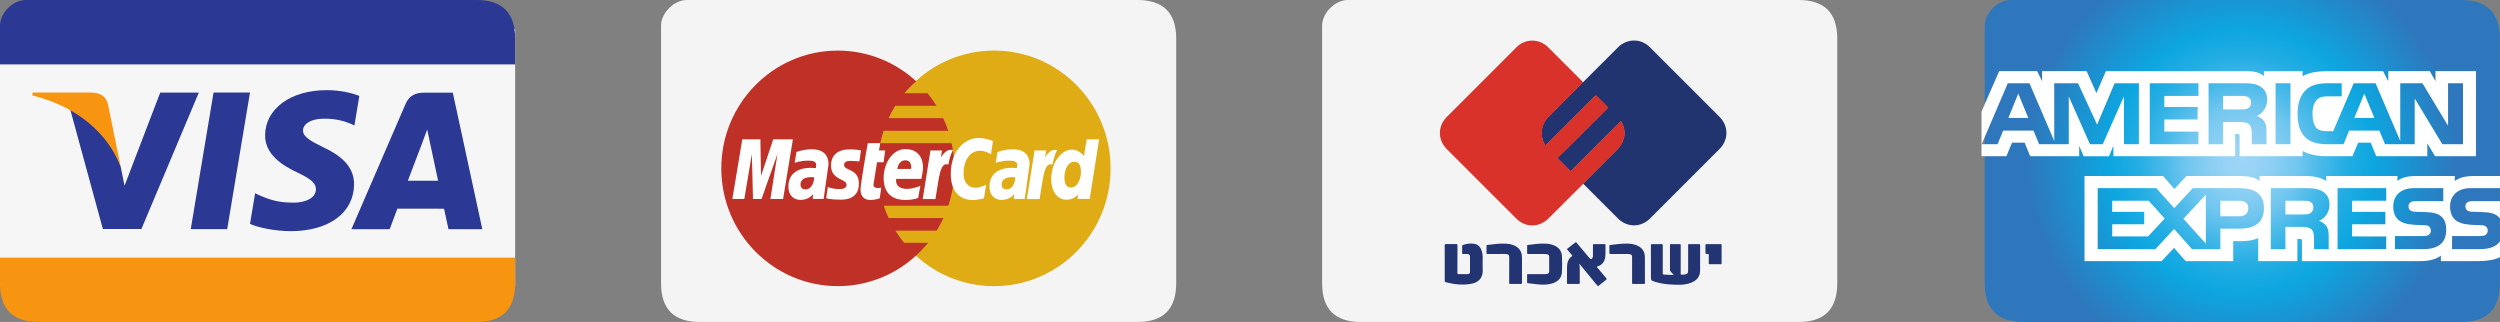
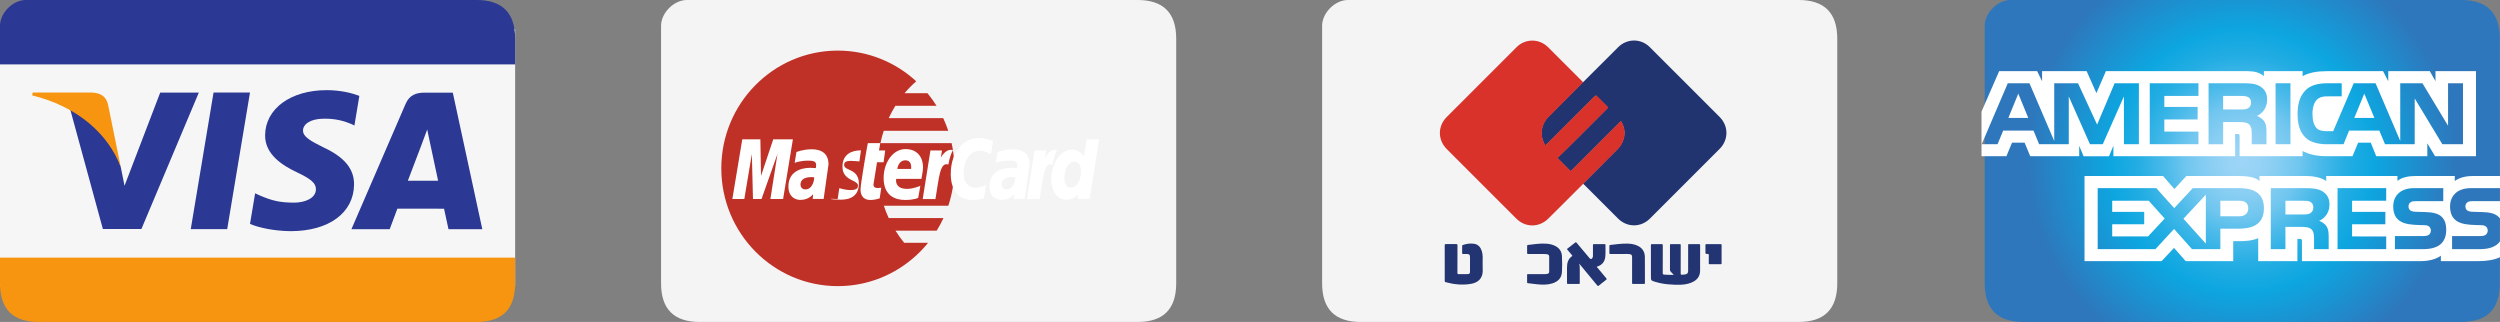
<svg xmlns="http://www.w3.org/2000/svg" version="1.1" id="Layer_1" x="0px" y="0px" width="776.491px" height="100px" viewBox="-54.532 -1 776.491 100" enable-background="new -54.532 -1 776.491 100" xml:space="preserve">
  <rect x="-54.532" y="-1" width="776.491" height="100" fill="#808080" stroke="none" />
  <title />
  <g>
    <rect id="Rectangle-20" x="-54.532" y="8" fill="#F6F6F6" width="160" height="80" />
    <path id="Rectangle-1" fill="#2B3894" d="M93.468-1c-8,0-92.699,0-140,0c-4,0-8,4-8,8v12h160c0,0,0,18.572,0-8   C105.468,3,101.468-1,93.468-1z" />
    <path id="Rectangle-1_1_" fill="#F79510" d="M-54.532,79c0,0,0,0,0,8s4,12,12,12c44.623,0,128,0,136,0s12-4,12-12v-8H-54.532z" />
    <path id="Shape" fill="#2B3894" d="M57.083,28.782C54.84,27.922,51.326,27,46.938,27c-11.184,0-19.062,5.755-19.129,14.003   c-0.063,6.097,5.624,9.498,9.918,11.528c4.406,2.08,5.887,3.406,5.866,5.263c-0.028,2.844-3.518,4.144-6.771,4.144   c-4.53,0-6.937-0.643-10.654-2.227l-1.459-0.674l-1.589,9.499c2.643,1.184,7.532,2.211,12.608,2.264   c11.898,0,19.621-5.689,19.709-14.497c0.043-4.827-2.973-8.5-9.503-11.528c-3.956-1.963-6.379-3.273-6.353-5.26   c0-1.764,2.051-3.65,6.482-3.65c3.701-0.059,6.382,0.766,8.471,1.626l1.014,0.49L57.083,28.782" />
    <path id="Shape_1_" fill="#2B3894" d="M86.106,27.778H77.36c-2.709,0-4.737,0.756-5.927,3.519l-16.81,38.885h11.885   c0,0,1.943-5.228,2.383-6.376c1.299,0,12.845,0.018,14.496,0.018c0.339,1.485,1.377,6.358,1.377,6.358h10.503L86.106,27.778   L86.106,27.778z M72.149,55.127c0.936-2.445,4.509-11.861,4.509-11.861c-0.067,0.113,0.929-2.457,1.501-4.05l0.765,3.658   c0,0,2.167,10.128,2.62,12.252L72.149,55.127L72.149,55.127L72.149,55.127L72.149,55.127z" />
    <path id="Shape_2_" fill="#2B3894" d="M4.718,70.169l7.077-42.431h11.319l-7.081,42.431H4.718z" />
    <path id="Shape_3_" fill="#2B3894" d="M-4.775,27.768l-11.081,28.935l-1.181-5.88c-2.063-6.778-8.49-14.122-15.676-17.799   l10.132,37.108l11.975-0.014l17.819-42.35H-4.775" />
    <path id="Shape_4_" fill="#F79510" d="M-26.136,27.742h-18.251l-0.144,0.883c14.199,3.512,23.595,12,27.495,22.198l-3.969-19.499   C-21.691,28.638-23.678,27.836-26.136,27.742" />
  </g>
  <g>
    <radialGradient id="Rectangle-1_3_" cx="641.919" cy="49" r="66.708" gradientUnits="userSpaceOnUse">
      <stop offset="0" style="stop-color:#9DD5F6" />
      <stop offset="0.071" style="stop-color:#98D3F5" />
      <stop offset="0.158" style="stop-color:#89CEF3" />
      <stop offset="0.263" style="stop-color:#70C6EF" />
      <stop offset="0.351" style="stop-color:#4EBBEA" />
      <stop offset="0.487" style="stop-color:#23ADE3" />
      <stop offset="0.614" style="stop-color:#0DA6E0" />
      <stop offset="1" style="stop-color:#2E77BC" />
    </radialGradient>
    <path id="Rectangle-1_2_" fill="url(#Rectangle-1_3_)" d="M709.919-1c-8,0-92.699,0-140,0c-4,0-8,4-8,8v80c0,8,4,12,12,12   c44.623,0,128,0,136,0s12-4,12-12V11C721.919,3,717.919-1,709.919-1z" />
    <path id="Shape_5_" fill="#FFFFFF" d="M575.439,35.625l-3.099-7.551l-3.081,7.551H575.439z M643.705,32.619   c-0.622,0.378-1.358,0.39-2.24,0.39h-5.5v-4.207h5.575c0.789,0,1.612,0.035,2.147,0.342c0.587,0.276,0.951,0.863,0.951,1.675   C644.638,31.646,644.292,32.312,643.705,32.619C643.705,32.619,644.292,32.312,643.705,32.619L643.705,32.619L643.705,32.619z    M682.941,35.625l-3.133-7.551l-3.116,7.551H682.941L682.941,35.625L682.941,35.625L682.941,35.625z M609.802,43.798h-4.641   l-0.017-14.835l-6.565,14.835h-3.975l-6.582-14.848v14.848h-9.208l-1.74-4.225h-9.427l-1.757,4.225h-4.917l8.107-18.941h6.727   l7.7,17.933V24.857h7.389l5.925,12.849l5.443-12.849h7.538L609.802,43.798L609.802,43.798L609.802,43.798L609.802,43.798z    M628.301,43.798h-15.124V24.857h15.124v3.944h-10.597v3.414h10.342v3.883h-10.342v3.783h10.597V43.798L628.301,43.798   L628.301,43.798L628.301,43.798z M649.626,29.959c0,3.02-2.016,4.58-3.19,5.049c0.991,0.377,1.837,1.043,2.24,1.595   c0.639,0.942,0.75,1.784,0.75,3.475v3.721h-4.566l-0.017-2.389c0-1.14,0.109-2.779-0.715-3.69c-0.662-0.666-1.67-0.811-3.3-0.811   h-4.86v6.889h-4.527V24.857h10.413c2.314,0,4.019,0.061,5.482,0.907C648.767,26.611,649.626,27.846,649.626,29.959   C649.626,29.959,649.626,27.846,649.626,29.959L649.626,29.959L649.626,29.959z M656.871,43.798h-4.62V24.857h4.62V43.798   L656.871,43.798L656.871,43.798L656.871,43.798z M710.464,43.798h-6.416l-8.582-14.216v14.216h-9.22l-1.762-4.225h-9.405   l-1.709,4.225h-5.298c-2.201,0-4.987-0.487-6.565-2.095c-1.591-1.608-2.419-3.787-2.419-7.231c0-2.809,0.495-5.377,2.441-7.406   c1.464-1.512,3.756-2.209,6.876-2.209h4.383v4.059h-4.291c-1.652,0-2.585,0.246-3.484,1.122c-0.772,0.798-1.301,2.305-1.301,4.291   c0,2.029,0.403,3.492,1.245,4.448c0.697,0.75,1.964,0.977,3.155,0.977h2.033l6.381-14.896h6.784l7.665,17.916V24.858h6.893   l7.958,13.192V24.858h4.637V43.798L710.464,43.798L710.464,43.798L710.464,43.798z M560.92,47.519h7.736l1.744-4.207h3.905   l1.74,4.207h15.22v-3.216l1.359,3.23h7.901l1.359-3.278v3.264h37.825l-0.018-6.906h0.732c0.512,0.018,0.662,0.065,0.662,0.911   v5.995h19.563v-1.608c1.578,0.846,4.032,1.608,7.262,1.608h8.23l1.761-4.207h3.905l1.722,4.207h15.86v-3.996l2.402,3.996H714.5   V21.102h-12.578v3.12l-1.761-3.12h-12.906v3.12l-1.617-3.12h-17.434c-2.918,0-5.483,0.407-7.556,1.543v-1.543h-12.031v1.543   c-1.319-1.17-3.115-1.543-5.113-1.543h-43.953l-2.949,6.823l-3.029-6.823H579.73v3.12l-1.521-3.12h-11.807l-5.483,12.56   L560.92,47.519L560.92,47.519z M721.959,61.467h-8.251c-0.824,0-1.371,0.031-1.832,0.342c-0.478,0.307-0.662,0.762-0.662,1.363   c0,0.715,0.403,1.201,0.99,1.411c0.478,0.166,0.991,0.215,1.745,0.215l2.454,0.066c2.476,0.061,4.129,0.487,5.137,1.525   c0.183,0.145,0.294,0.307,0.42,0.469V61.467z M721.959,73.957c-1.1,1.608-3.243,2.424-6.144,2.424h-8.743v-4.063h8.708   c0.864,0,1.468-0.114,1.832-0.469c0.315-0.293,0.535-0.719,0.535-1.236c0-0.552-0.22-0.99-0.553-1.253   c-0.328-0.289-0.807-0.42-1.595-0.42c-4.251-0.145-9.555,0.131-9.555-5.864c0-2.748,1.745-5.641,6.496-5.641h9.018v-3.769h-8.379   c-2.529,0-4.365,0.606-5.666,1.547v-1.547H695.52c-1.982,0-4.308,0.491-5.409,1.547v-1.547H667.98v1.547   c-1.761-1.271-4.733-1.547-6.105-1.547h-14.598v1.547c-1.393-1.349-4.492-1.547-6.381-1.547h-16.338l-3.739,4.046l-3.502-4.046   h-24.405v26.436h23.946l3.852-4.11l3.629,4.11l14.76,0.013v-6.219h1.451c1.958,0.03,4.268-0.049,6.306-0.93v7.135h12.175v-6.89   h0.587c0.75,0,0.823,0.031,0.823,0.78v6.11h36.984c2.348,0,4.802-0.601,6.162-1.692v1.692h11.731c2.441,0,4.825-0.342,6.639-1.219   V73.957L721.959,73.957L721.959,73.957L721.959,73.957z M703.899,66.389c0.882,0.912,1.354,2.064,1.354,4.014   c0,4.076-2.546,5.978-7.112,5.978h-8.818v-4.063h8.783c0.859,0,1.468-0.114,1.849-0.469c0.311-0.293,0.535-0.719,0.535-1.236   c0-0.552-0.242-0.99-0.552-1.253c-0.346-0.289-0.824-0.42-1.612-0.42c-4.234-0.145-9.536,0.131-9.536-5.864   c0-2.748,1.727-5.641,6.473-5.641h9.076v4.032h-8.305c-0.823,0-1.359,0.031-1.814,0.342c-0.496,0.307-0.68,0.762-0.68,1.363   c0,0.715,0.421,1.201,0.991,1.411c0.478,0.166,0.991,0.215,1.762,0.215l2.437,0.066C701.187,64.925,702.874,65.35,703.899,66.389   C703.899,66.389,702.874,65.35,703.899,66.389L703.899,66.389L703.899,66.389z M663.046,65.219c-0.606,0.359-1.355,0.39-2.236,0.39   h-5.5v-4.255h5.575c0.806,0,1.613,0.017,2.161,0.342c0.587,0.307,0.938,0.894,0.938,1.704   C663.984,64.211,663.633,64.864,663.046,65.219C663.046,65.219,663.633,64.864,663.046,65.219L663.046,65.219L663.046,65.219z    M665.78,67.576c1.008,0.372,1.832,1.039,2.218,1.591c0.639,0.925,0.732,1.788,0.75,3.458v3.756h-4.545v-2.37   c0-1.14,0.11-2.827-0.732-3.708c-0.662-0.679-1.67-0.841-3.322-0.841h-4.838v6.92h-4.549V57.435h10.453   c2.292,0,3.961,0.101,5.447,0.894c1.429,0.863,2.328,2.046,2.328,4.207C668.989,65.56,666.972,67.103,665.78,67.576   C665.78,67.576,666.972,67.103,665.78,67.576L665.78,67.576L665.78,67.576z M671.5,57.435h15.111v3.918h-10.602v3.444h10.343v3.865   h-10.343v3.77l10.602,0.017v3.931H671.5V57.435L671.5,57.435L671.5,57.435L671.5,57.435z M640.954,66.178h-5.851v-4.825h5.903   c1.635,0,2.769,0.666,2.769,2.323C643.775,65.315,642.693,66.178,640.954,66.178L640.954,66.178L640.954,66.178L640.954,66.178z    M630.594,74.658l-6.951-7.717l6.951-7.472V74.658L630.594,74.658L630.594,74.658L630.594,74.658z M612.642,72.433h-11.131v-3.77   h9.94v-3.865h-9.94v-3.444h11.351l4.952,5.521L612.642,72.433L612.642,72.433L612.642,72.433L612.642,72.433z M648.636,63.677   c0,5.263-3.927,6.35-7.884,6.35h-5.649v6.355h-8.8l-5.575-6.272l-5.794,6.272h-17.933V57.435h18.209l5.57,6.21l5.759-6.21h14.467   C644.599,57.435,648.636,58.43,648.636,63.677C648.636,63.677,648.636,58.43,648.636,63.677L648.636,63.677L648.636,63.677z" />
  </g>
  <g>
    <path id="Rectangle-1_4_" fill="#F4F4F4" d="M298.792-1c-8,0-92.699,0-140,0c-4,0-8,4-8,8v80c0,8,4,12,12,12c44.623,0,128,0,136,0   s12-4,12-12V11C310.792,3,306.792-1,298.792-1z" />
    <g>
-       <path id="path2268" fill="#DFAC16" d="M290.416,51.294c0.006,20.201-16.192,36.58-36.177,36.585    c-19.986,0.005-36.19-16.366-36.196-36.567v-0.019c-0.005-20.201,16.192-36.581,36.177-36.586    c19.986-0.005,36.191,16.366,36.196,36.567V51.294C290.416,51.294,290.416,51.287,290.416,51.294L290.416,51.294L290.416,51.294z" />
      <path id="path1350" fill="#BF3126" d="M205.456,14.718c-19.867,0.128-35.953,16.465-35.953,36.576    c0,20.19,16.212,36.576,36.187,36.576c9.375,0,17.92-3.611,24.351-9.53c0,0-0.001-0.001-0.003-0.002h0.008    c1.317-1.213,2.545-2.521,3.674-3.917h-7.414c-0.99-1.209-1.89-2.468-2.698-3.768h12.786c0.778-1.258,1.482-2.564,2.107-3.917    h-17.004c-0.58-1.256-1.083-2.54-1.512-3.843h20.03c1.207-3.646,1.862-7.546,1.862-11.601c0-2.688-0.288-5.309-0.834-7.833    h-22.121c0.274-1.299,0.62-2.582,1.032-3.842h20.037c-0.448-1.342-0.968-2.649-1.56-3.916h-16.937    c0.611-1.319,1.303-2.603,2.076-3.842h12.777c-0.85-1.369-1.791-2.677-2.809-3.917h-7.124c1.101-1.31,2.314-2.544,3.63-3.695    c-6.431-5.92-14.979-9.532-24.355-9.532C205.611,14.718,205.534,14.717,205.456,14.718    C205.456,14.718,205.534,14.717,205.456,14.718L205.456,14.718L205.456,14.718z" />
      <path id="path4157" fill="#FFFFFF" d="M218.701,60.606l0.482-3.31c-0.263,0-0.651,0.114-0.993,0.114    c-1.341,0-1.489-0.721-1.404-1.254l1.083-6.754h2.038l0.492-3.662h-1.922l0.391-2.277h-3.853    c-0.085,0.086-2.274,12.806-2.274,14.355c0,2.293,1.274,3.314,3.07,3.298C217.22,61.105,218.315,60.711,218.701,60.606    C218.701,60.606,218.315,60.711,218.701,60.606L218.701,60.606L218.701,60.606z" />
      <path id="path4155" fill="#FFFFFF" d="M219.922,54.295c0,5.503,3.594,6.811,6.656,6.811c2.826,0,4.07-0.639,4.07-0.639    l0.679-3.756c0,0-2.15,0.957-4.091,0.957c-4.137,0-3.413-3.118-3.413-3.118h7.83c0,0,0.506-2.523,0.506-3.552    c0-2.566-1.264-5.693-5.494-5.693C222.79,45.308,219.922,49.527,219.922,54.295C219.922,54.295,219.922,49.527,219.922,54.295    L219.922,54.295L219.922,54.295z M226.679,48.795c2.174,0,1.773,2.47,1.773,2.67h-4.278    C224.174,51.209,224.579,48.795,226.679,48.795C226.679,48.795,224.579,48.795,226.679,48.795L226.679,48.795L226.679,48.795z" />
      <path id="path4151" fill="#FFFFFF" d="M251.077,60.605l0.689-4.246c0,0-1.89,0.958-3.188,0.958c-2.733,0-3.829-2.109-3.829-4.376    c0-4.597,2.352-7.127,4.969-7.127c1.963,0,3.539,1.114,3.539,1.114l0.629-4.125c0,0-2.336-0.956-4.339-0.956    c-4.448,0-8.775,3.9-8.775,11.225c0,4.857,2.336,8.065,6.934,8.065C249.006,61.139,251.077,60.605,251.077,60.605L251.077,60.605    L251.077,60.605L251.077,60.605z" />
      <path id="path4149" fill="#FFFFFF" d="M197.511,45.367c-2.642,0-4.667,0.858-4.667,0.858l-0.559,3.355    c0,0,1.672-0.686,4.198-0.686c1.435,0,2.484,0.163,2.484,1.342c0,0.716-0.129,0.98-0.129,0.98s-1.132-0.096-1.656-0.096    c-3.332,0-6.833,1.437-6.833,5.771c0,3.415,2.296,4.198,3.72,4.198c2.718,0,3.89-1.783,3.953-1.788l-0.127,1.488h3.393    l1.514-10.725C202.801,45.514,198.875,45.367,197.511,45.367L197.511,45.367L197.511,45.367L197.511,45.367z M198.336,54.1    c0.074,0.655-0.406,3.726-2.726,3.726c-1.197,0-1.508-0.924-1.508-1.47c0-1.066,0.573-2.346,3.396-2.346    C198.155,54.011,198.225,54.082,198.336,54.1C198.336,54.1,198.225,54.082,198.336,54.1L198.336,54.1L198.336,54.1z" />
-       <path id="path4145" fill="#FFFFFF" d="M206.407,61.011c0.868,0,5.829,0.223,5.829-4.952c0-4.838-4.592-3.882-4.592-5.825    c0-0.968,0.749-1.272,2.117-1.272c0.543,0,2.633,0.175,2.633,0.175l0.486-3.439c0,0-1.353-0.306-3.555-0.306    c-2.85,0-5.743,1.15-5.743,5.085c0,4.459,4.824,4.011,4.824,5.889c0,1.254-1.348,1.356-2.386,1.356    c-1.797,0-3.416-0.623-3.422-0.594l-0.514,3.404C202.177,60.561,203.175,61.011,206.407,61.011    C206.407,61.011,203.175,61.011,206.407,61.011L206.407,61.011L206.407,61.011z" />
+       <path id="path4145" fill="#FFFFFF" d="M206.407,61.011c0.868,0,5.829,0.223,5.829-4.952c0-4.838-4.592-3.882-4.592-5.825    c0-0.968,0.749-1.272,2.117-1.272c0.543,0,2.633,0.175,2.633,0.175l0.486-3.439c-2.85,0-5.743,1.15-5.743,5.085c0,4.459,4.824,4.011,4.824,5.889c0,1.254-1.348,1.356-2.386,1.356    c-1.797,0-3.416-0.623-3.422-0.594l-0.514,3.404C202.177,60.561,203.175,61.011,206.407,61.011    C206.407,61.011,203.175,61.011,206.407,61.011L206.407,61.011L206.407,61.011z" />
      <path id="path4139" fill="#FFFFFF" d="M282.991,42.282l-0.831,5.212c0,0-1.45-2.025-3.721-2.025c-3.53,0-6.473,4.302-6.473,9.246    c0,3.191,1.569,6.318,4.778,6.318c2.308,0,3.587-1.626,3.587-1.626l-0.169,1.389h3.747l2.943-18.52L282.991,42.282L282.991,42.282    L282.991,42.282L282.991,42.282z M281.202,52.445c0,2.057-1.008,4.805-3.096,4.805c-1.387,0-2.036-1.176-2.036-3.023    c0-3.019,1.342-5.011,3.034-5.011C280.491,49.215,281.202,50.178,281.202,52.445C281.202,52.445,281.202,50.178,281.202,52.445    L281.202,52.445L281.202,52.445z" />
      <path id="path4133" fill="#FFFFFF" d="M176.649,60.811l2.345-13.982l0.344,13.982h2.655l4.952-13.982l-2.194,13.982h3.944    l3.038-18.544h-6.099l-3.799,11.378l-0.198-11.378h-5.622l-3.081,18.544H176.649L176.649,60.811L176.649,60.811L176.649,60.811z" />
      <path id="path4131" fill="#FFFFFF" d="M236.011,60.837c1.121-6.446,1.329-11.681,4.006-10.723c0.468-2.495,0.921-3.46,1.432-4.516    c0,0-0.24-0.051-0.743-0.051c-1.725,0-3.004,2.383-3.004,2.383l0.343-2.188h-3.587l-2.403,15.095H236.011L236.011,60.837    L236.011,60.837L236.011,60.837z" />
      <path id="path4149_1_" fill="#FFFFFF" d="M259.967,45.367c-2.642,0-4.667,0.858-4.667,0.858l-0.559,3.355    c0,0,1.672-0.686,4.198-0.686c1.435,0,2.483,0.163,2.483,1.342c0,0.716-0.128,0.98-0.128,0.98s-1.132-0.096-1.656-0.096    c-3.332,0-6.832,1.437-6.832,5.771c0,3.415,2.296,4.198,3.719,4.198c2.718,0,3.89-1.783,3.952-1.788l-0.126,1.488h3.393    l1.513-10.725C265.258,45.514,261.331,45.367,259.967,45.367L259.967,45.367L259.967,45.367L259.967,45.367z M260.793,54.1    c0.074,0.655-0.407,3.726-2.727,3.726c-1.197,0-1.507-0.924-1.507-1.47c0-1.066,0.573-2.346,3.396-2.346    C260.612,54.011,260.682,54.082,260.793,54.1C260.793,54.1,260.682,54.082,260.793,54.1L260.793,54.1L260.793,54.1z" />
      <path id="path4131_1_" fill="#FFFFFF" d="M268.358,60.837c1.122-6.446,1.33-11.681,4.005-10.723    c0.469-2.495,0.922-3.46,1.433-4.516c0,0-0.24-0.051-0.743-0.051c-1.725,0-3.004,2.383-3.004,2.383l0.343-2.188h-3.587    l-2.403,15.095H268.358L268.358,60.837L268.358,60.837L268.358,60.837z" />
    </g>
  </g>
  <g>
    <path id="Rectangle-1_5_" fill="#F4F4F4" d="M504.115-1c-8,0-92.699,0-140,0c-4,0-8,4-8,8v80c0,8,4,12,12,12c44.623,0,128,0,136,0   s12-4,12-12V11C516.115,3,512.115-1,504.115-1z" />
    <g>
      <path fill="#223470" d="M437.181,24.513c2.044-2.037,4.09-4.072,6.133-6.11c1.581-1.577,3.156-3.16,4.738-4.736    c2.759-2.748,7.07-2.784,9.825-0.038c7.252,7.228,14.492,14.469,21.722,21.719c2.794,2.802,2.789,7.077-0.007,9.882    c-7.209,7.23-14.429,14.45-21.658,21.661c-2.817,2.81-7.091,2.797-9.913-0.011c-3.495-3.476-6.972-6.969-10.458-10.454    c-0.115-0.115-0.24-0.219-0.361-0.328c0.007-0.237,0.209-0.339,0.347-0.478c3.373-3.386,6.764-6.753,10.131-10.146    c0.967-0.974,1.724-2.096,2.074-3.449c0.301-1.163,0.331-2.317-0.014-3.491c-0.148-0.502-0.348-0.966-0.574-1.428    c-0.206-0.419-0.235-0.424-0.56-0.098c-1.511,1.512-3.026,3.02-4.536,4.533c-3.424,3.431-6.853,6.857-10.283,10.282    c-0.442,0.442-0.445,0.441-0.897-0.011c-1.107-1.107-2.216-2.213-3.322-3.322c-0.385-0.386-0.385-0.48-0.003-0.867    c0.935-0.948,1.915-1.848,2.868-2.777c1.424-1.386,2.827-2.794,4.232-4.2c2.617-2.62,5.237-5.238,7.855-7.858    c0.38-0.381,0.381-0.382,0-0.763c-0.982-0.982-1.961-1.967-2.948-2.945c-0.44-0.436-0.463-0.431-0.906,0.012    c-4.875,4.869-9.739,9.747-14.616,14.614c-0.096,0.096-0.189,0.196-0.291,0.286c-0.247,0.219-0.402,0.217-0.549-0.075    c-0.434-0.86-0.792-1.738-0.895-2.722c-0.077-0.728-0.054-1.448,0.051-2.152c0.149-1.005,0.595-1.913,1.151-2.766    c0.346-0.531,0.792-0.965,1.235-1.407c3.323-3.32,6.644-6.642,9.965-9.965C436.86,24.762,436.988,24.599,437.181,24.513z" />
      <path fill="#D8322B" d="M437.181,24.513c-0.429,0.624-1.02,1.096-1.547,1.626c-3.143,3.162-6.305,6.305-9.442,9.473    c-0.681,0.688-1.116,1.541-1.453,2.458c-0.425,1.156-0.442,2.334-0.28,3.513c0.112,0.815,0.464,1.576,0.851,2.306    c0.124,0.235,0.272,0.129,0.422-0.021c2.056-2.057,4.118-4.109,6.176-6.164c2.963-2.959,5.928-5.916,8.881-8.884    c0.266-0.268,0.434-0.251,0.685,0.003c1.114,1.128,2.237,2.248,3.371,3.357c0.248,0.243,0.077,0.35-0.078,0.504    c-2.994,2.986-5.986,5.975-8.979,8.962c-1.212,1.21-2.423,2.421-3.642,3.624c-0.855,0.844-1.718,1.681-2.589,2.509    c-0.224,0.213-0.249,0.35-0.01,0.585c1.195,1.17,2.375,2.355,3.551,3.544c0.203,0.206,0.312,0.165,0.503-0.026    c4.727-4.736,9.461-9.465,14.194-14.195c0.324-0.323,0.653-0.641,0.972-0.969c0.158-0.162,0.243-0.16,0.358,0.056    c0.389,0.732,0.668,1.486,0.839,2.309c0.392,1.894-0.135,3.568-1.089,5.15c-0.266,0.441-0.652,0.819-1.02,1.189    c-3.547,3.563-7.102,7.118-10.654,10.676c-3.598,3.587-7.197,7.172-10.792,10.762c-2.852,2.847-7.113,2.889-9.974,0.04    c-6.268-6.241-12.513-12.505-18.768-18.76c-0.953-0.953-1.906-1.904-2.856-2.86c-2.807-2.825-2.83-7.095-0.019-9.912    c7.233-7.249,14.475-14.489,21.724-21.721c2.721-2.715,7.03-2.713,9.765,0.001c3.584,3.556,7.146,7.135,10.717,10.703    C437.057,24.409,437.121,24.46,437.181,24.513z" />
      <g>
        <path fill="#223471" d="M465.345,84.379c-0.368-0.392-0.668-0.721-0.981-1.037c-0.143-0.144-0.207-0.293-0.206-0.502     c0.007-2.559,0.008-5.118-0.001-7.678c-0.001-0.265,0.067-0.349,0.339-0.344c0.884,0.017,1.77,0.021,2.654,0     c0.308-0.007,0.347,0.112,0.346,0.378c-0.009,2.899,0.002,5.799-0.015,8.698c-0.002,0.367,0.094,0.476,0.449,0.434     c0.296-0.035,0.596-0.023,0.892-0.08c0.737-0.142,0.981-0.414,0.982-1.154c0.003-2.573,0-5.146,0.003-7.718     c0.001-0.637-0.081-0.546,0.529-0.55c0.939-0.006,1.879,0.008,2.818-0.007c0.273-0.004,0.374,0.057,0.373,0.355     c-0.012,2.627,0.004,5.255-0.011,7.882c-0.011,1.836-0.979,3.081-2.908,3.794c-0.977,0.361-1.992,0.55-3.03,0.576     c-2.717,0.068-5.412-0.094-8.03-0.901c-1.31-0.403-1.307-0.413-1.307-1.76c0-3.172,0.005-6.344-0.007-9.515     c-0.001-0.327,0.06-0.444,0.415-0.434c0.952,0.027,1.906,0.025,2.858,0.001c0.351-0.009,0.419,0.108,0.418,0.437     c-0.013,2.845,0,5.69-0.017,8.535c-0.002,0.351,0.097,0.481,0.435,0.502C463.306,84.35,464.269,84.398,465.345,84.379z" />
        <path fill="#223471" d="M394.197,80.683c0-1.824,0.009-3.648-0.009-5.472c-0.003-0.333,0.1-0.4,0.408-0.395     c1.048,0.018,2.096,0.025,3.144-0.002c0.358-0.009,0.415,0.111,0.414,0.435c-0.013,2.817,0,5.635-0.016,8.452     c-0.002,0.354,0.074,0.466,0.444,0.452c0.87-0.032,1.742,0.001,2.613-0.017c0.722-0.015,0.85-0.158,0.852-0.879     c0.004-1.443,0.004-2.886,0-4.328c-0.002-0.819-0.233-1.044-1.042-1.045c-0.368,0-0.736-0.013-1.102,0.004     c-0.241,0.011-0.298-0.083-0.294-0.308c0.012-0.721,0.008-1.443,0.002-2.164c-0.001-0.151,0.025-0.259,0.184-0.313     c1.164-0.394,2.363-0.582,3.574-0.378c1.276,0.214,1.975,1.112,2.352,2.288c0.192,0.599,0.26,1.22,0.259,1.85     c-0.003,1.307-0.04,2.615,0.008,3.92c0.109,2.983-1.766,4.053-3.638,4.379c-2.656,0.462-5.281,0.187-7.87-0.523     c-0.268-0.073-0.286-0.221-0.285-0.443C394.199,84.358,394.197,82.521,394.197,80.683z" />
        <path fill="#223471" d="M432.126,76.353c0.89-0.686,1.77-1.348,2.629-2.036c0.222-0.177,0.292-0.043,0.406,0.093     c1.34,1.594,2.682,3.186,4.023,4.779c0.309,0.367,0.629,0.34,0.887-0.072c0.145-0.23,0.161-0.487,0.161-0.747     c0.002-1.062,0.011-2.124-0.004-3.186c-0.004-0.283,0.074-0.371,0.363-0.367c1.075,0.016,2.151,0.006,3.227,0.007     c0.146,0,0.308-0.037,0.301,0.209c-0.035,1.251,0.08,2.506-0.061,3.754c-0.179,1.584-1.078,2.61-2.612,3.034     c-0.013,0.174,0.134,0.256,0.223,0.364c0.858,1.038,1.723,2.072,2.585,3.107c0.337,0.404,0.337,0.403-0.063,0.719     c-0.695,0.548-1.405,1.077-2.076,1.651c-0.289,0.247-0.41,0.169-0.619-0.086c-1.75-2.138-3.515-4.263-5.276-6.392     c-0.094-0.113-0.192-0.222-0.308-0.327c0.253,0.628,0.22,1.281,0.218,1.933c-0.004,1.348-0.011,2.696,0.006,4.044     c0.004,0.291-0.078,0.36-0.361,0.356c-1.089-0.017-2.179-0.016-3.268,0c-0.274,0.004-0.336-0.083-0.334-0.344     c0.012-1.607,0.02-3.213,0.002-4.82c-0.016-1.398,0.368-2.606,1.541-3.463c0.186-0.136,0.076-0.214-0.011-0.318     C433.183,77.618,432.66,76.992,432.126,76.353z" />
        <path fill="#223471" d="M422.848,84.146c0.83,0,1.661,0.006,2.491-0.004c0.243-0.003,0.49-0.029,0.728-0.079     c0.362-0.076,0.573-0.311,0.574-0.689c0.005-1.565,0.008-3.131-0.002-4.696c-0.003-0.405-0.241-0.648-0.695-0.721     c-0.321-0.052-0.65-0.07-0.975-0.071c-1.606-0.007-3.212-0.009-4.818,0.004c-0.284,0.002-0.373-0.075-0.365-0.363     c0.02-0.707,0.012-1.415,0.004-2.123c-0.002-0.194,0.042-0.294,0.259-0.321c1.849-0.227,3.696-0.507,5.567-0.405     c1.039,0.057,2.05,0.258,2.978,0.756c1.237,0.663,1.943,1.705,2.01,3.101c0.081,1.671,0.102,3.35-0.007,5.019     c-0.121,1.844-1.251,2.912-2.938,3.455c-1.535,0.494-3.112,0.449-4.69,0.296c-0.96-0.093-1.916-0.232-2.875-0.337     c-0.233-0.026-0.316-0.104-0.309-0.353c0.019-0.721,0.019-1.443,0.001-2.164c-0.007-0.262,0.085-0.317,0.327-0.314     c0.912,0.013,1.824,0.005,2.736,0.005C422.848,84.144,422.848,84.145,422.848,84.146z" />
        <path fill="#223471" d="M452.393,82.783c0-1.306,0.002-2.613-0.001-3.919c-0.001-0.647-0.178-0.843-0.814-0.94     c-0.502-0.077-1.005-0.036-1.508-0.038c-1.456-0.005-2.912-0.009-4.368,0.004c-0.281,0.003-0.374-0.065-0.365-0.357     c0.022-0.707,0.011-1.415,0.005-2.123c-0.002-0.185,0.021-0.301,0.249-0.327c1.851-0.211,3.697-0.485,5.568-0.413     c0.942,0.036,1.862,0.193,2.738,0.562c1.596,0.671,2.443,1.876,2.463,3.598c0.032,2.68,0.007,5.362,0.017,8.042     c0.001,0.261-0.085,0.316-0.327,0.314c-1.116-0.011-2.232-0.013-3.348,0.001c-0.255,0.003-0.318-0.073-0.316-0.322     C452.399,85.505,452.392,84.144,452.393,82.783z" />
-         <path fill="#223471" d="M418.19,82.405c0,1.642-0.008,3.031,0.006,4.42c0.003,0.282-0.071,0.369-0.36,0.365     c-1.089-0.017-2.179-0.019-3.268,0.001c-0.299,0.005-0.351-0.092-0.35-0.367c0.01-2.642,0.007-5.284,0.006-7.925     c0-0.69-0.178-0.9-0.865-0.979c-0.773-0.088-1.551-0.026-2.326-0.033c-1.157-0.01-2.315-0.011-3.472,0.004     c-0.286,0.004-0.41-0.042-0.397-0.37c0.028-0.693,0.009-1.389,0.007-2.083c0-0.168-0.017-0.322,0.226-0.35     c1.96-0.226,3.916-0.532,5.897-0.4c1.247,0.083,2.451,0.357,3.472,1.144c0.844,0.65,1.308,1.521,1.384,2.579     C418.25,79.824,418.162,81.242,418.19,82.405z" />
        <path fill="#223471" d="M480.186,77.935c0,0.925-0.007,1.85,0.005,2.775c0.003,0.246-0.035,0.358-0.325,0.353     c-1.115-0.018-2.231-0.016-3.347-0.001c-0.258,0.003-0.319-0.08-0.315-0.324c0.013-0.83-0.005-1.66,0.011-2.49     c0.006-0.28-0.07-0.377-0.363-0.372c-0.675,0.011-0.675-0.005-0.675-0.675c0-0.68,0.008-1.361-0.004-2.041     c-0.004-0.23,0.029-0.333,0.302-0.33c1.469,0.015,2.939,0.014,4.408,0c0.267-0.003,0.311,0.093,0.308,0.328     C480.179,76.084,480.185,77.01,480.186,77.935z" />
      </g>
    </g>
  </g>
</svg>